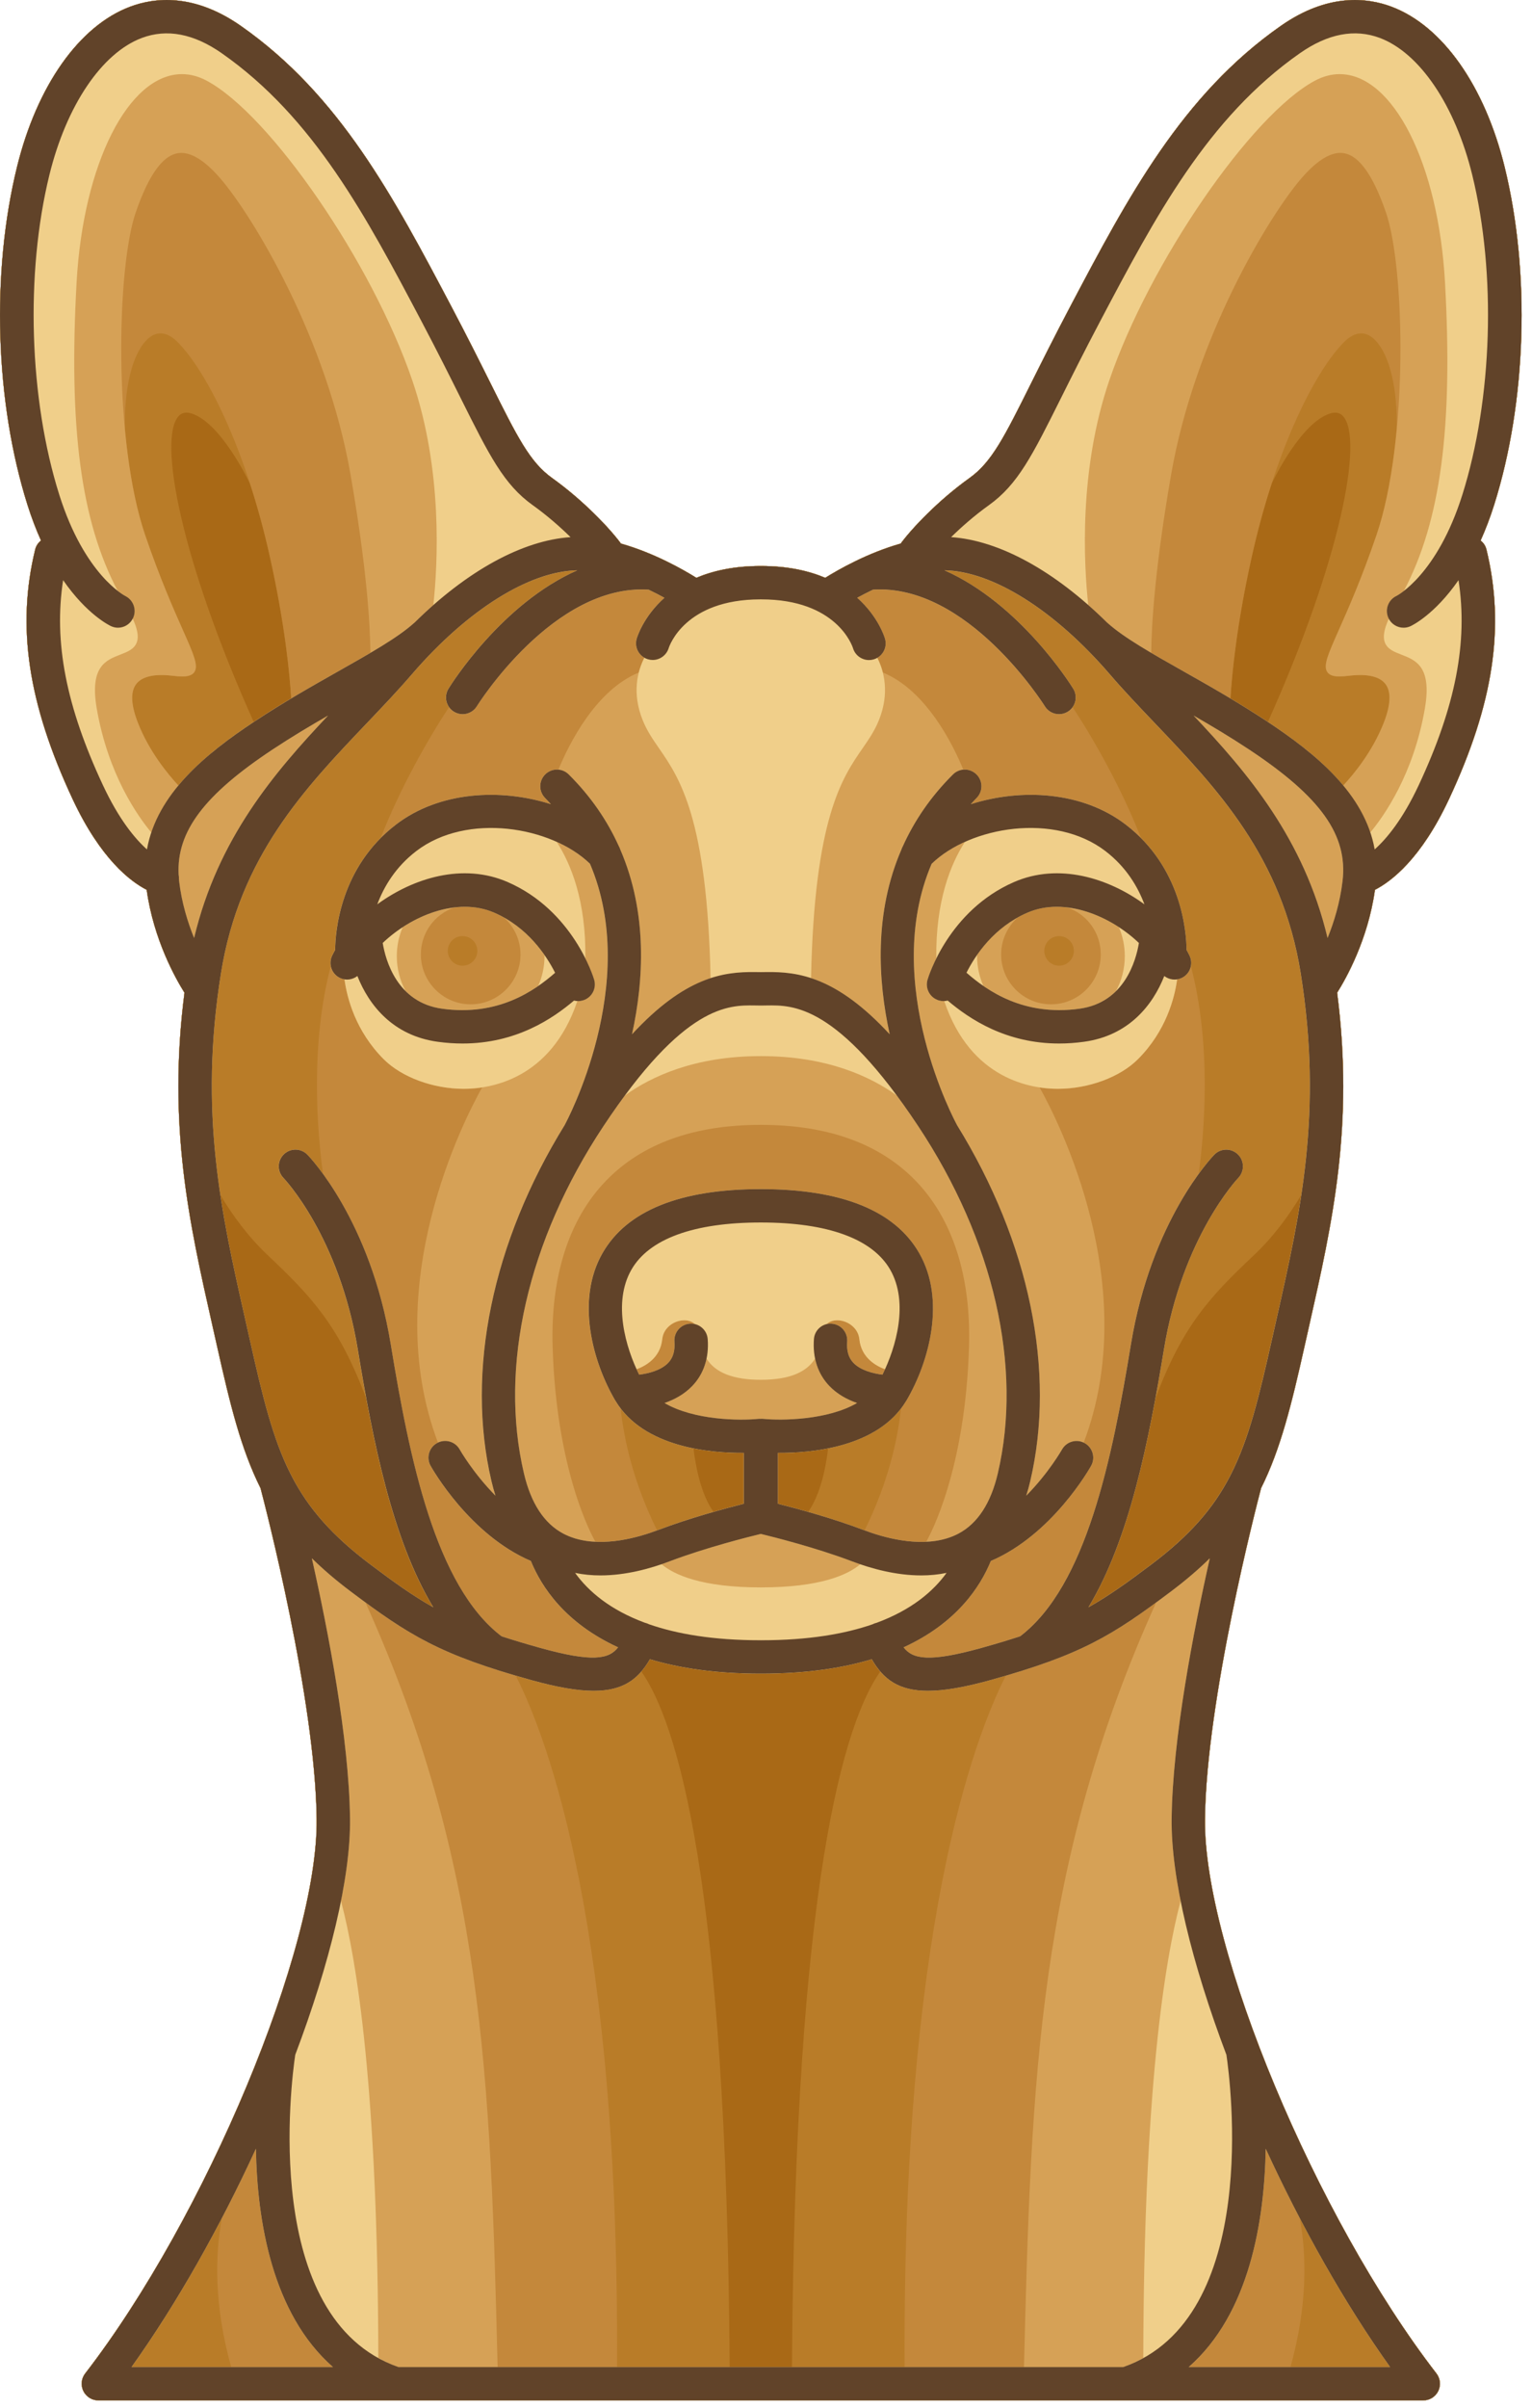
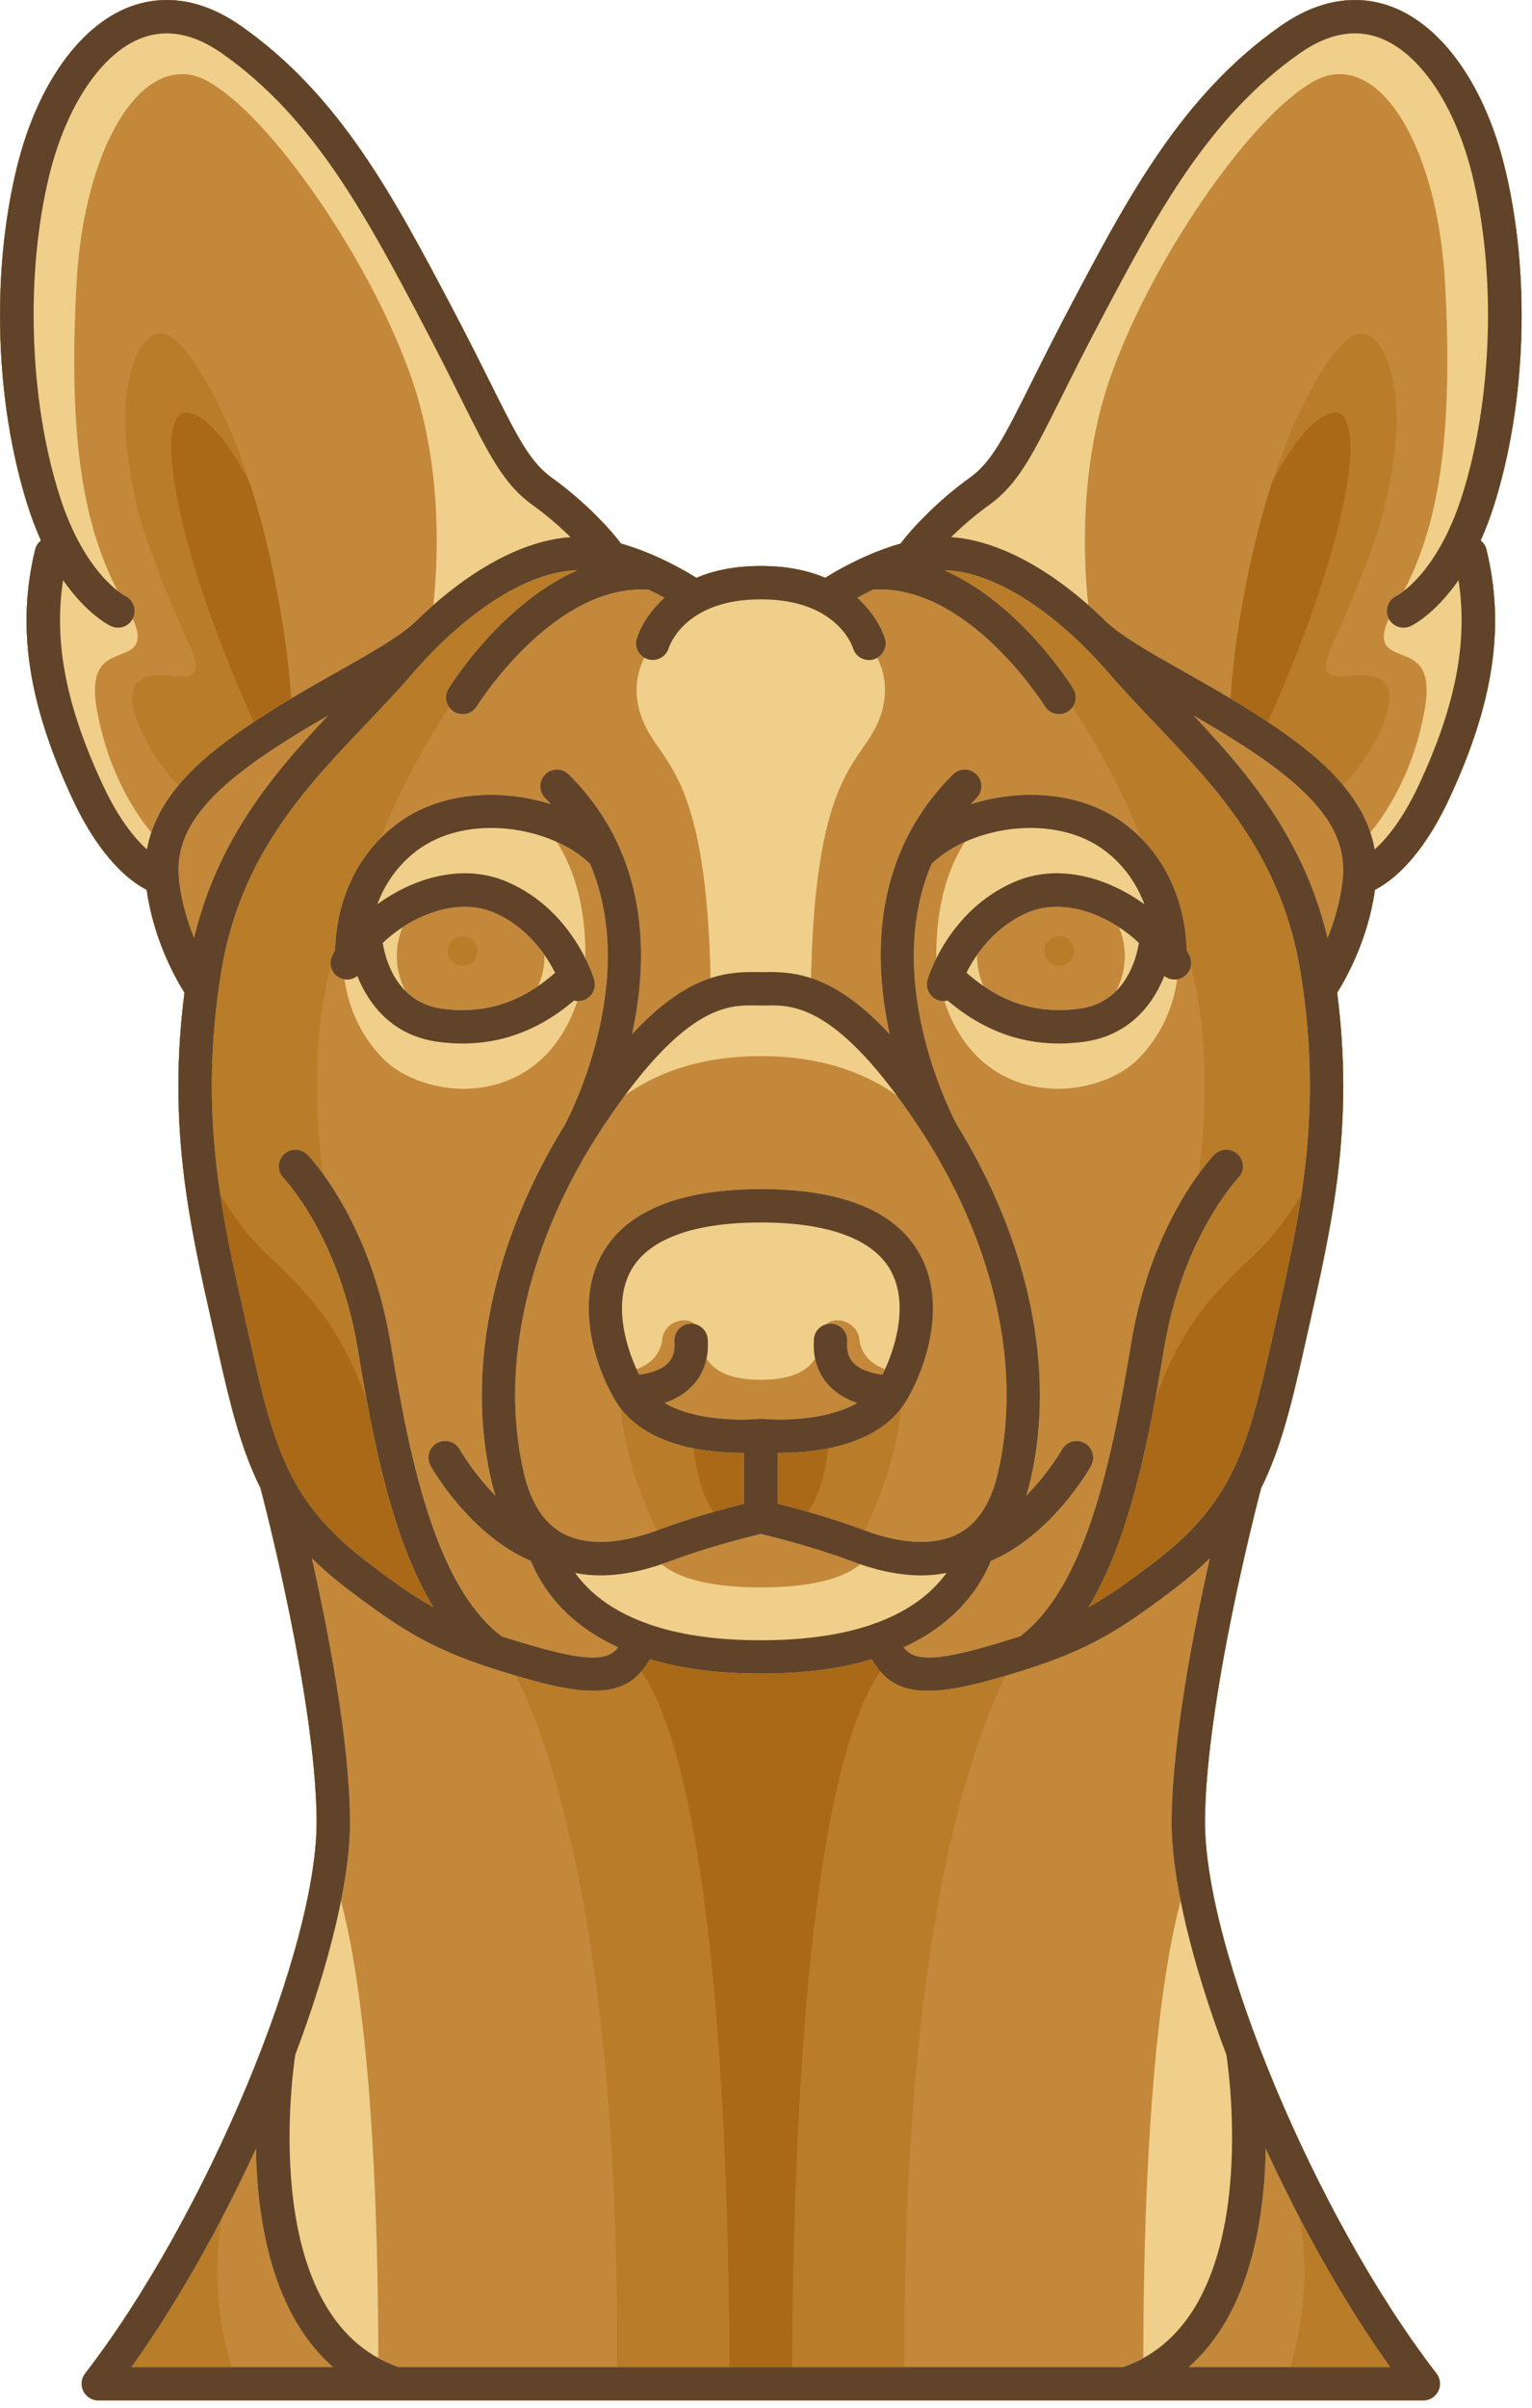
<svg xmlns="http://www.w3.org/2000/svg" style="fill-rule:evenodd;clip-rule:evenodd;stroke-linejoin:round;stroke-miterlimit:2;" xml:space="preserve" version="1.1" viewBox="0 0 121 190" height="100%" width="100%">
  <g transform="matrix(1,0,0,1,-237.909,-202.929)">
    <g>
      <g transform="matrix(1,0,0,1,-203.12,-121.873)">
        <path style="fill:rgb(169,105,22);fill-rule:nonzero;" d="M557.974,367.454C558.352,366.613 558.715,365.68 559.043,364.635C561.601,356.531 561.918,346.318 559.871,337.982C558.297,331.574 554.961,326.844 550.943,325.333C548.989,324.596 545.883,324.261 542.193,326.841C534.371,332.306 530.1,340.393 525.578,348.952C524.307,351.362 523.293,353.391 522.479,355.021C520.337,359.31 519.359,361.268 517.595,362.527C515.117,364.299 513.025,366.526 512.166,367.695C509.553,368.437 507.282,369.726 506.209,370.398C504.896,369.842 503.239,369.465 501.149,369.465C501.139,369.465 501.129,369.47 501.119,369.47C501.109,369.47 501.099,369.465 501.089,369.465C498.999,369.465 497.343,369.842 496.029,370.398C494.956,369.726 492.685,368.437 490.074,367.695C489.214,366.526 487.122,364.299 484.643,362.527C482.88,361.268 481.901,359.31 479.761,355.021C478.948,353.391 477.934,351.362 476.66,348.952C472.139,340.392 467.868,332.306 460.047,326.841C456.357,324.261 453.251,324.596 451.297,325.333C447.279,326.845 443.942,331.574 442.368,337.982C440.322,346.318 440.639,356.531 443.195,364.635C443.525,365.68 443.886,366.614 444.266,367.454C444.044,367.629 443.876,367.874 443.803,368.169C442.324,374.246 443.237,380.319 446.764,387.864C448.97,392.582 451.327,394.361 452.611,395.018C453.159,398.942 454.894,402.023 455.596,403.138C454.247,413.632 455.977,421.31 457.804,429.41L458.166,431.014C459.193,435.612 460.06,439.153 461.604,442.231C461.973,443.634 465.925,458.86 466.036,468.338C466.156,478.519 457.272,499.785 447.753,512.097C447.446,512.496 447.393,513.034 447.612,513.485C447.835,513.936 448.294,514.221 448.796,514.221L553.443,514.221C553.945,514.221 554.404,513.936 554.626,513.485C554.847,513.034 554.793,512.497 554.486,512.097C544.967,499.785 536.081,478.519 536.202,468.338C536.313,458.859 540.265,443.634 540.636,442.231C542.18,439.153 543.044,435.612 544.073,431.014L544.434,429.41C546.262,421.309 547.993,413.632 546.642,403.138C547.346,402.023 549.08,398.942 549.627,395.018C550.912,394.361 553.27,392.581 555.475,387.864C559.001,380.319 559.915,374.246 558.435,368.169C558.363,367.874 558.194,367.629 557.974,367.454Z" />
      </g>
      <g transform="matrix(1,0,0,1,5.803,-121.873)">
        <path style="fill:rgb(185,124,40);fill-rule:nonzero;" d="M349.049,367.454C349.427,366.613 349.79,365.68 350.119,364.635C352.676,356.531 352.993,346.318 350.946,337.982C349.373,331.574 346.036,326.844 342.019,325.333C340.065,324.596 336.959,324.261 333.269,326.841C325.447,332.306 321.177,340.393 316.654,348.952C315.382,351.362 314.369,353.391 313.555,355.021C311.414,359.31 310.436,361.268 308.672,362.527C306.194,364.299 304.102,366.526 303.242,367.695C300.63,368.437 298.359,369.726 297.286,370.398C295.972,369.842 294.316,369.465 292.226,369.465C292.216,369.465 292.206,369.47 292.195,369.47C292.186,369.47 292.176,369.465 292.166,369.465C290.076,369.465 288.42,369.842 287.106,370.398C286.033,369.726 283.762,368.437 281.151,367.695C280.291,366.526 278.199,364.299 275.72,362.527C273.957,361.268 272.978,359.31 270.838,355.021C270.024,353.391 269.011,351.362 267.738,348.952C263.217,340.392 258.946,332.306 251.124,326.841C247.434,324.261 244.328,324.596 242.374,325.333C238.357,326.845 235.02,331.574 233.446,337.982C231.4,346.318 231.717,356.531 234.273,364.635C234.603,365.68 234.964,366.614 235.344,367.454C235.123,367.629 234.954,367.874 234.883,368.169C233.403,374.246 234.316,380.319 237.842,387.864C240.049,392.582 242.405,394.361 243.69,395.018C244.237,398.942 245.972,402.023 246.676,403.138C245.326,413.632 247.055,421.31 248.884,429.41L249.245,431.014C250.274,435.612 251.139,439.153 252.683,442.231C253.052,443.634 257.005,458.86 257.116,468.338C257.236,478.519 248.35,499.785 238.832,512.097C238.524,512.496 238.471,513.034 238.692,513.485C238.914,513.936 239.373,514.221 239.874,514.221L344.519,514.221C345.02,514.221 345.479,513.936 345.701,513.485C345.922,513.034 345.868,512.497 345.562,512.097C336.043,499.785 327.156,478.519 327.277,468.338C327.388,458.859 331.341,443.634 331.71,442.231C333.254,439.153 334.119,435.612 335.147,431.014L335.508,429.41C337.337,421.309 339.066,413.632 337.716,403.138C338.42,402.023 340.154,398.942 340.702,395.018C341.986,394.361 344.344,392.581 346.55,387.864C350.076,380.319 350.99,374.246 349.509,368.169C349.439,367.874 349.27,367.629 349.049,367.454ZM330.983,368.681C331.441,366.634 331.968,364.732 332.536,362.987C332.738,362.563 334.873,358.176 337.13,357.442C337.585,357.293 337.931,357.36 338.188,357.648C339.808,359.461 338.01,368.938 332.246,381.773C332.23,381.762 332.212,381.751 332.196,381.737C331.217,381.091 330.244,380.493 329.29,379.922C329.411,377.885 329.793,374.011 330.983,368.681ZM293.543,439.449C294.562,439.458 296.004,439.392 297.514,439.089C297.337,440.582 296.918,442.718 295.934,444.108C294.987,443.837 294.151,443.616 293.543,443.464L293.543,439.449ZM252.197,381.736C252.179,381.75 252.162,381.761 252.145,381.772C246.382,368.937 244.585,359.46 246.205,357.647C246.461,357.359 246.807,357.292 247.262,357.441C249.517,358.175 251.655,362.562 251.856,362.986C252.424,364.731 252.952,366.633 253.409,368.68C254.6,374.01 254.981,377.884 255.103,379.92C254.148,380.492 253.176,381.09 252.197,381.736ZM288.459,444.107C287.475,442.717 287.056,440.585 286.878,439.088C288.386,439.392 289.831,439.459 290.848,439.448L290.848,443.463C290.241,443.615 289.407,443.836 288.459,444.107ZM255.134,441.276C255.108,441.214 255.08,441.158 255.046,441.103C253.636,438.308 252.835,435.003 251.814,430.44L251.452,428.83C250.72,425.587 250.006,422.41 249.508,419.094C250.452,420.672 251.684,422.37 253.238,423.839C256.672,427.083 258.889,429.395 261.041,435.198C262.153,441.206 263.661,447.236 266.322,451.634C264.734,450.743 263.26,449.69 261.379,448.275C258.323,445.976 256.461,443.838 255.134,441.276ZM294.656,511.589L289.736,511.589C289.498,473.055 285.534,460.646 282.756,456.696C283.001,456.41 283.228,456.092 283.435,455.735C285.767,456.435 288.634,456.871 292.166,456.871C292.176,456.871 292.187,456.866 292.195,456.866C292.206,456.866 292.216,456.871 292.226,456.871C295.758,456.871 298.627,456.435 300.957,455.735C301.166,456.092 301.392,456.41 301.637,456.696C298.858,460.642 294.895,473.054 294.656,511.589ZM332.577,430.44C331.557,435.003 330.757,438.308 329.347,441.101C329.313,441.158 329.284,441.214 329.259,441.276C327.933,443.838 326.069,445.977 323.016,448.274C321.133,449.689 319.66,450.743 318.072,451.633C320.733,447.236 322.241,441.207 323.352,435.2C325.498,429.4 327.716,427.086 331.155,423.838C332.71,422.369 333.942,420.671 334.886,419.093C334.387,422.409 333.673,425.586 332.941,428.829L332.577,430.44Z" />
      </g>
      <g transform="matrix(1,0,0,1,203.121,-121.873)">
        <path style="fill:rgb(196,136,59);fill-rule:nonzero;" d="M151.731,367.454C152.109,366.613 152.472,365.68 152.801,364.635C155.358,356.531 155.676,346.318 153.629,337.982C152.056,331.574 148.719,326.844 144.702,325.333C142.748,324.596 139.642,324.261 135.952,326.841C128.13,332.306 123.86,340.393 119.337,348.952C118.065,351.362 117.052,353.391 116.238,355.021C114.097,359.31 113.119,361.268 111.355,362.527C108.877,364.299 106.785,366.526 105.925,367.695C103.313,368.437 101.042,369.726 99.968,370.398C98.655,369.842 96.998,369.465 94.908,369.465C94.898,369.465 94.888,369.47 94.877,369.47C94.868,369.47 94.858,369.465 94.848,369.465C92.758,369.465 91.102,369.842 89.788,370.398C88.715,369.726 86.444,368.437 83.833,367.695C82.973,366.526 80.881,364.299 78.402,362.527C76.639,361.268 75.66,359.31 73.52,355.021C72.706,353.391 71.693,351.362 70.42,348.952C65.899,340.392 61.628,332.306 53.806,326.841C50.116,324.261 47.01,324.596 45.056,325.333C41.039,326.845 37.702,331.574 36.128,337.982C34.082,346.318 34.399,356.531 36.955,364.635C37.285,365.68 37.646,366.614 38.026,367.454C37.805,367.629 37.636,367.874 37.565,368.169C36.085,374.246 36.998,380.319 40.524,387.864C42.731,392.582 45.087,394.361 46.372,395.018C46.919,398.942 48.654,402.023 49.358,403.138C48.008,413.632 49.737,421.31 51.566,429.41L51.927,431.014C52.956,435.612 53.821,439.153 55.365,442.231C55.734,443.634 59.687,458.86 59.798,468.338C59.917,478.519 51.032,499.785 41.514,512.097C41.206,512.496 41.153,513.034 41.374,513.485C41.596,513.936 42.055,514.221 42.556,514.221L147.201,514.221C147.702,514.221 148.161,513.936 148.383,513.485C148.604,513.034 148.55,512.497 148.243,512.097C138.724,499.785 129.838,478.519 129.959,468.338C130.07,458.859 134.022,443.634 134.392,442.231C135.936,439.153 136.801,435.612 137.829,431.014L138.19,429.41C140.019,421.309 141.748,413.632 140.398,403.138C141.102,402.023 142.836,398.942 143.384,395.018C144.668,394.361 147.026,392.581 149.232,387.864C152.758,380.319 153.672,374.246 152.191,368.169C152.122,367.874 151.953,367.629 151.731,367.454ZM71.322,398.671C71.966,398.671 72.489,399.192 72.489,399.838C72.489,400.483 71.967,401.006 71.322,401.006C70.677,401.006 70.155,400.483 70.155,399.838C70.154,399.192 70.677,398.671 71.322,398.671ZM117.269,399.838C117.269,399.192 117.791,398.671 118.436,398.671C119.08,398.671 119.603,399.192 119.603,399.838C119.603,400.483 119.079,401.006 118.436,401.006C117.792,401.006 117.269,400.482 117.269,399.838ZM86.749,445.54C86.728,445.55 86.706,445.557 86.686,445.565C84.866,441.89 84.092,438.562 83.805,435.935C86.199,439.079 91.088,439.473 93.533,439.449L93.533,443.464C92.06,443.836 89.252,444.593 86.749,445.54ZM96.226,439.449C98.671,439.47 103.557,439.079 105.953,435.937C105.665,438.562 104.892,441.888 103.074,445.565C103.053,445.556 103.03,445.549 103.009,445.54C100.505,444.593 97.699,443.836 96.226,443.464L96.226,439.449ZM48.881,386.787C48.011,385.853 46.572,384.094 45.692,381.87C45.144,380.48 45.08,379.46 45.504,378.837C45.941,378.195 46.937,377.95 48.395,378.125C48.715,378.164 48.972,378.182 49.179,378.182C49.519,378.182 49.937,378.141 50.143,377.822C50.473,377.316 50.08,376.434 49.221,374.499C48.504,372.885 47.422,370.448 46.256,367.034C45.464,364.719 44.948,361.793 44.657,358.725C44.577,355.531 45.198,352.87 46.323,351.679C47.075,350.881 47.942,350.924 48.813,351.794C51.063,354.043 54.185,360.137 56.092,368.681C57.282,374.011 57.664,377.885 57.786,379.921C56.831,380.492 55.859,381.09 54.88,381.736C52.691,383.185 50.505,384.831 48.881,386.787ZM57.817,441.276C57.791,441.214 57.763,441.158 57.729,441.103C56.319,438.308 55.518,435.003 54.497,430.44L54.135,428.83C52.253,420.492 50.475,412.615 52.237,401.601C53.708,392.411 58.83,387.036 63.784,381.84C65.026,380.536 66.201,379.306 67.301,378.027C71.612,373.019 76.407,369.998 80.155,369.821C80.185,369.837 80.217,369.852 80.242,369.871C74.348,372.539 70.419,378.806 70.206,379.152C69.919,379.617 69.956,380.188 70.253,380.605C68.586,383.134 66.365,387.045 64.844,390.954C61.593,394.236 61.267,398.426 61.255,399.766C61.17,399.918 61.088,400.068 61.016,400.219C60.891,400.485 60.864,400.768 60.916,401.035C59.276,407.235 59.841,414.052 60.299,417.436C59.611,416.491 59.125,415.983 59.063,415.919C58.555,415.398 57.721,415.389 57.201,415.897C56.681,416.405 56.67,417.237 57.178,417.758C57.221,417.803 61.575,422.356 63.048,431.301C64.234,438.507 65.766,446.279 69.005,451.633C67.417,450.742 65.943,449.689 64.062,448.274C61.005,445.976 59.144,443.838 57.817,441.276ZM52.316,499.816C51.764,502.777 51.691,506.732 53.046,511.588L45.175,511.588C47.697,508.059 50.118,504.023 52.316,499.816ZM106.237,511.589L83.521,511.589C83.707,477.065 78.069,462.037 75.525,457.031C75.91,457.144 76.309,457.259 76.725,457.374C78.801,457.952 80.406,458.225 81.679,458.225C83.981,458.225 85.192,457.329 86.117,455.736C88.449,456.436 91.316,456.872 94.848,456.872C94.858,456.872 94.869,456.867 94.877,456.867C94.888,456.867 94.898,456.872 94.908,456.872C98.44,456.872 101.309,456.436 103.639,455.736C104.564,457.33 105.775,458.225 108.078,458.225C109.352,458.225 110.957,457.953 113.031,457.374C113.448,457.259 113.846,457.145 114.23,457.031C111.688,462.037 106.051,477.064 106.237,511.589ZM136.711,511.589C138.065,506.733 137.993,502.777 137.442,499.817C139.639,504.024 142.06,508.059 144.582,511.589L136.711,511.589ZM135.623,428.83L135.26,430.44C134.239,435.003 133.44,438.308 132.03,441.101C131.996,441.158 131.967,441.214 131.942,441.276C130.616,443.838 128.752,445.977 125.698,448.274C123.816,449.689 122.342,450.743 120.754,451.633C123.993,446.279 125.525,438.507 126.712,431.301C128.173,422.416 132.54,417.801 132.584,417.755C133.089,417.234 133.078,416.402 132.558,415.897C132.038,415.389 131.204,415.398 130.696,415.919C130.633,415.982 130.15,416.488 129.463,417.434C129.919,414.063 130.485,407.242 128.844,401.035C128.895,400.767 128.869,400.484 128.744,400.219C128.67,400.068 128.59,399.918 128.504,399.766C128.491,398.426 128.166,394.237 124.914,390.954C123.394,387.046 121.172,383.135 119.506,380.605C119.803,380.188 119.839,379.617 119.554,379.152C119.34,378.805 115.41,372.539 109.518,369.871C109.543,369.852 109.576,369.837 109.605,369.821C113.354,369.996 118.148,373.019 122.459,378.027C123.558,379.306 124.734,380.537 125.976,381.84C130.929,387.035 136.052,392.41 137.522,401.601C139.282,412.615 137.504,420.492 135.623,428.83ZM144.065,381.87C143.185,384.097 141.747,385.853 140.877,386.787C139.253,384.831 137.067,383.184 134.879,381.736C133.9,381.09 132.927,380.492 131.973,379.921C132.094,377.885 132.476,374.011 133.666,368.681C135.575,360.137 138.696,354.043 140.945,351.794C141.817,350.924 142.681,350.881 143.436,351.679C144.561,352.869 145.182,355.531 145.1,358.725C144.81,361.792 144.293,364.718 143.502,367.034C142.336,370.448 141.254,372.885 140.537,374.499C139.678,376.435 139.286,377.316 139.614,377.822C139.822,378.141 140.239,378.182 140.58,378.182C140.787,378.182 141.042,378.164 141.363,378.125C142.822,377.95 143.817,378.195 144.255,378.837C144.679,379.46 144.615,380.48 144.065,381.87Z" />
      </g>
      <g transform="matrix(1,0,0,1,-203.12,121.873)">
-         <path style="fill:rgb(214,161,86);fill-rule:nonzero;" d="M557.974,123.71C558.352,122.869 558.715,121.935 559.043,120.889C561.601,112.785 561.918,102.573 559.871,94.237C558.297,87.828 554.961,83.099 550.943,81.587C548.989,80.851 545.883,80.515 542.193,83.095C534.371,88.561 530.1,96.647 525.578,105.206C524.307,107.616 523.293,109.645 522.479,111.275C520.337,115.566 519.359,117.524 517.595,118.782C515.117,120.553 513.025,122.78 512.166,123.949C509.553,124.69 507.282,125.98 506.209,126.651C504.896,126.096 503.239,125.721 501.149,125.721C501.139,125.721 501.129,125.724 501.119,125.724C501.109,125.724 501.099,125.721 501.089,125.721C498.999,125.721 497.343,126.096 496.029,126.651C494.956,125.98 492.685,124.69 490.074,123.949C489.214,122.779 487.122,120.553 484.643,118.782C482.88,117.523 481.901,115.565 479.761,111.275C478.948,109.645 477.934,107.616 476.66,105.206C472.139,96.647 467.869,88.561 460.047,83.095C456.357,80.515 453.251,80.851 451.297,81.587C447.279,83.099 443.942,87.828 442.368,94.237C440.322,102.573 440.639,112.785 443.195,120.889C443.525,121.935 443.886,122.869 444.266,123.71C444.045,123.885 443.876,124.128 443.805,124.423C442.325,130.501 443.238,136.575 446.764,144.119C448.97,148.836 451.327,150.616 452.612,151.273C453.159,155.197 454.894,158.277 455.597,159.392C454.247,169.888 455.977,177.566 457.804,185.664L458.166,187.27C459.194,191.867 460.06,195.408 461.604,198.487C461.973,199.89 465.926,215.115 466.037,224.593C466.156,234.775 457.272,256.041 447.753,268.353C447.446,268.751 447.393,269.288 447.614,269.739C447.835,270.19 448.294,270.476 448.796,270.476L553.443,270.476C553.945,270.476 554.404,270.19 554.626,269.739C554.847,269.288 554.793,268.751 554.486,268.353C544.967,256.041 536.081,234.774 536.202,224.593C536.313,215.115 540.265,199.89 540.636,198.487C542.18,195.408 543.044,191.866 544.073,187.27L544.434,185.664C546.262,177.566 547.993,169.888 546.642,159.392C547.346,158.277 549.08,155.197 549.627,151.273C550.912,150.616 553.27,148.836 555.475,144.119C559.001,136.575 559.915,130.501 558.435,124.423C558.363,124.128 558.194,123.885 557.974,123.71ZM541.12,137.993C538.813,136.468 536.52,135.172 534.496,134.029C533.597,133.52 532.743,133.037 531.955,132.573C531.98,130.288 532.25,125.848 533.523,118.522C535.398,107.742 541.236,98.144 543.768,95.185C544.939,93.816 545.99,93.122 546.889,93.122C548.215,93.122 549.392,94.649 550.483,97.788C552,102.146 552.281,115.868 549.744,123.289C548.579,126.701 547.496,129.139 546.779,130.752C545.92,132.688 545.527,133.571 545.856,134.077C546.063,134.395 546.48,134.435 546.822,134.435C547.028,134.435 547.284,134.417 547.605,134.379C549.064,134.205 550.059,134.45 550.497,135.091C550.921,135.715 550.857,136.735 550.308,138.124C549.427,140.349 547.99,142.108 547.12,143.042C545.494,141.086 543.31,139.441 541.12,137.993ZM508.433,188.6C508.048,188.198 507.887,187.649 507.942,186.924C507.996,186.199 507.455,185.566 506.728,185.512C506.583,185.501 506.448,185.52 506.315,185.552C506.52,185.362 506.794,185.251 507.128,185.243C507.889,185.224 508.809,185.787 508.904,186.73C509.055,188.208 510.23,188.852 510.933,189.106C510.865,189.254 510.797,189.397 510.729,189.534C510.002,189.444 509.004,189.199 508.433,188.6ZM495.514,185.511C494.788,185.565 494.245,186.199 494.3,186.923C494.354,187.646 494.195,188.193 493.815,188.595C493.245,189.196 492.249,189.443 491.511,189.533C491.444,189.396 491.375,189.253 491.309,189.105C492.01,188.85 493.187,188.206 493.337,186.729C493.433,185.786 494.337,185.222 495.112,185.242C495.449,185.25 495.724,185.362 495.929,185.554C495.797,185.52 495.658,185.501 495.514,185.511ZM509.25,201.796C506.746,200.847 503.939,200.09 502.468,199.718L502.468,195.705C505.054,195.726 510.377,195.292 512.588,191.623C512.596,191.609 512.607,191.597 512.613,191.582C512.619,191.575 512.625,191.568 512.629,191.561C514.414,188.514 515.748,183.643 513.627,179.942C511.707,176.589 507.499,174.891 501.121,174.891L501.12,174.891C494.743,174.891 490.535,176.59 488.614,179.942C486.493,183.643 487.826,188.513 489.612,191.561C489.617,191.568 489.623,191.575 489.627,191.582C489.636,191.596 489.646,191.609 489.653,191.623C491.863,195.292 497.186,195.729 499.773,195.705L499.773,199.718C498.301,200.09 495.494,200.847 492.99,201.796C491.808,202.244 489.915,202.806 488.057,202.719C487.712,202.12 484.971,197.048 484.677,187.342C484.508,181.781 485.967,177.247 488.896,174.227C491.732,171.303 495.834,169.822 501.089,169.822C501.101,169.822 501.109,169.814 501.119,169.812C501.13,169.813 501.14,169.822 501.149,169.822C506.405,169.822 510.508,171.303 513.344,174.227C516.273,177.247 517.732,181.781 517.563,187.342C517.268,197.048 514.525,202.119 514.183,202.719C512.325,202.807 510.433,202.244 509.25,201.796ZM480.067,153.078C480.34,153.196 480.596,153.329 480.846,153.468C481.655,154.205 482.139,155.256 482.139,156.374C482.139,158.543 480.374,160.309 478.204,160.309C476.035,160.309 474.269,158.543 474.269,156.374C474.269,154.681 475.33,153.215 476.915,152.666C477.99,152.537 479.067,152.644 480.067,153.078ZM525.324,152.665C526.911,153.214 527.97,154.681 527.97,156.374C527.97,158.543 526.205,160.309 524.036,160.309C521.866,160.309 520.1,158.543 520.1,156.374C520.1,155.253 520.586,154.202 521.398,153.464C521.645,153.326 521.901,153.194 522.171,153.077C523.173,152.643 524.25,152.537 525.324,152.665ZM467.745,134.029C465.722,135.172 463.428,136.467 461.122,137.993C458.933,139.441 456.747,141.087 455.123,143.044C454.252,142.11 452.814,140.35 451.935,138.126C451.386,136.736 451.322,135.716 451.746,135.093C452.184,134.451 453.18,134.207 454.638,134.381C454.957,134.419 455.215,134.437 455.421,134.437C455.762,134.437 456.179,134.396 456.386,134.079C456.715,133.573 456.323,132.69 455.463,130.754C454.746,129.141 453.664,126.703 452.497,123.291C449.962,115.869 450.243,102.147 451.759,97.79C452.85,94.651 454.026,93.124 455.353,93.124C456.253,93.124 457.304,93.818 458.475,95.187C461.007,98.146 466.843,107.745 468.718,118.524C469.992,125.85 470.262,130.29 470.286,132.575C469.499,133.037 468.646,133.52 467.745,134.029ZM460.739,186.696L460.378,185.086C458.495,176.747 456.718,168.871 458.48,157.858C459.951,148.667 465.073,143.293 470.027,138.097C471.269,136.793 472.444,135.561 473.544,134.284C477.941,129.176 482.845,126.126 486.625,126.062C480.652,128.694 476.665,135.057 476.449,135.407C476.067,136.027 476.261,136.838 476.88,137.22C477.096,137.352 477.333,137.415 477.569,137.415C478.01,137.415 478.443,137.192 478.691,136.788C478.753,136.69 484.749,127.116 492.258,127.59C492.719,127.809 493.136,128.026 493.507,128.231C491.842,129.719 491.349,131.339 491.315,131.463C491.144,132.056 491.412,132.664 491.925,132.958C491.76,133.285 491.599,133.676 491.485,134.125C488.065,135.524 485.955,139.792 485.13,141.795C484.753,141.763 484.368,141.886 484.083,142.174C483.57,142.69 483.573,143.524 484.09,144.036C484.248,144.194 484.389,144.355 484.538,144.516C480.56,143.253 475.73,143.501 472.303,146.127C467.903,149.499 467.513,154.528 467.499,156.02C467.413,156.171 467.331,156.323 467.26,156.474C466.947,157.131 467.225,157.916 467.881,158.23C467.999,158.285 468.119,158.322 468.24,158.341C468.441,159.803 469.111,162.415 471.338,164.643C472.757,166.061 475.241,166.978 477.667,166.978C478.058,166.978 478.551,166.952 479.108,166.867C477.68,169.41 470.924,182.532 475.622,194.899C475.597,194.911 475.569,194.919 475.544,194.933C474.909,195.287 474.681,196.089 475.036,196.725C475.18,196.985 478.125,202.169 482.955,204.234C483.795,206.295 485.673,209.139 489.85,211.051C489.12,211.992 487.814,212.244 483.674,211.091C482.543,210.776 481.549,210.477 480.642,210.18C475.417,206.202 473.383,196.207 471.89,187.129C470.285,177.374 465.509,172.384 465.307,172.175C464.799,171.655 463.965,171.645 463.445,172.152C462.925,172.66 462.914,173.493 463.422,174.014C463.466,174.059 467.818,178.611 469.292,187.556C470.478,194.764 472.009,202.535 475.249,207.889C473.661,206.999 472.187,205.945 470.306,204.529C467.25,202.231 465.388,200.093 464.062,197.531C464.036,197.47 464.007,197.412 463.973,197.358C462.561,194.564 461.76,191.258 460.739,186.696ZM451.418,267.843C455.017,262.809 458.421,256.747 461.242,250.611C461.338,256.298 462.517,263.632 467.327,267.843L451.418,267.843ZM521.905,267.843L480.332,267.843C479.765,245.051 479.239,228.195 469.896,207.51C473.822,210.391 476.419,211.805 482.966,213.629C485.041,214.207 486.647,214.48 487.919,214.48C490.222,214.48 491.432,213.585 492.358,211.99C494.689,212.69 497.557,213.125 501.088,213.125C501.099,213.125 501.109,213.122 501.118,213.122C501.129,213.122 501.139,213.125 501.148,213.125C504.68,213.125 507.548,212.69 509.879,211.99C510.804,213.585 512.015,214.48 514.317,214.48C515.591,214.48 517.196,214.207 519.27,213.629C525.817,211.805 528.416,210.391 532.341,207.51C522.999,228.195 522.473,245.052 521.905,267.843ZM540.998,250.611C543.82,256.747 547.226,262.809 550.824,267.843L534.914,267.843C539.725,263.632 540.903,256.298 540.998,250.611ZM541.864,185.086L541.501,186.696C540.481,191.258 539.681,194.563 538.272,197.357C538.238,197.413 538.208,197.471 538.183,197.532C536.857,200.094 534.994,202.233 531.94,204.529C530.057,205.945 528.584,206.999 526.996,207.889C530.235,202.535 531.767,194.764 532.954,187.556C534.415,178.671 538.782,174.056 538.825,174.011C539.331,173.49 539.319,172.658 538.799,172.151C538.279,171.644 537.445,171.654 536.937,172.174C536.734,172.383 531.958,177.373 530.354,187.128C528.86,196.206 526.827,206.201 521.601,210.179C520.695,210.476 519.702,210.775 518.569,211.09C514.431,212.243 513.125,211.992 512.395,211.05C516.571,209.138 518.448,206.294 519.288,204.233C524.12,202.168 527.062,196.984 527.208,196.724C527.562,196.09 527.335,195.289 526.701,194.934C526.675,194.918 526.647,194.911 526.621,194.898C531.314,182.523 524.562,169.408 523.137,166.864C523.694,166.95 524.186,166.976 524.578,166.976C527.004,166.976 529.486,166.059 530.905,164.641C533.134,162.413 533.802,159.801 534.004,158.339C534.125,158.32 534.246,158.283 534.362,158.228C535.019,157.915 535.298,157.129 534.986,156.472C534.912,156.321 534.832,156.169 534.745,156.018C534.732,154.527 534.342,149.497 529.941,146.125C526.513,143.5 521.683,143.251 517.707,144.514C517.855,144.354 517.996,144.192 518.153,144.034C518.67,143.522 518.674,142.688 518.16,142.172C517.875,141.884 517.489,141.762 517.115,141.793C516.289,139.791 514.181,135.531 510.76,134.125C510.646,133.677 510.487,133.287 510.322,132.962C510.833,132.666 511.1,132.055 510.929,131.462C510.894,131.337 510.401,129.715 508.735,128.228C509.105,128.025 509.521,127.808 509.979,127.589C517.456,127.106 523.462,136.641 523.553,136.787C523.801,137.191 524.233,137.414 524.675,137.414C524.911,137.414 525.15,137.351 525.365,137.219C525.983,136.837 526.176,136.026 525.796,135.406C525.58,135.055 521.59,128.693 515.621,126.06C519.401,126.123 524.304,129.174 528.7,134.283C529.8,135.56 530.975,136.792 532.218,138.096C537.171,143.292 542.293,148.666 543.764,157.857C545.524,168.871 543.746,176.747 541.864,185.086Z" />
-       </g>
+         </g>
      <g transform="matrix(1,0,0,1,5.802,121.873)">
        <path style="fill:rgb(240,207,138);fill-rule:nonzero;" d="M349.049,123.71C349.428,122.869 349.79,121.935 350.12,120.889C352.676,112.785 352.993,102.573 350.947,94.237C349.374,87.828 346.036,83.099 342.019,81.587C340.064,80.851 336.959,80.515 333.269,83.095C325.447,88.561 321.176,96.647 316.655,105.206C315.383,107.616 314.369,109.645 313.555,111.275C311.414,115.566 310.436,117.524 308.673,118.782C306.194,120.553 304.103,122.78 303.243,123.949C300.631,124.69 298.361,125.98 297.287,126.651C295.974,126.096 294.317,125.721 292.227,125.721C292.217,125.721 292.207,125.724 292.197,125.724C292.187,125.724 292.177,125.721 292.168,125.721C290.078,125.721 288.421,126.096 287.108,126.651C286.034,125.98 283.764,124.69 281.152,123.949C280.292,122.779 278.201,120.553 275.722,118.782C273.959,117.523 272.981,115.565 270.84,111.275C270.026,109.645 269.012,107.616 267.74,105.206C263.219,96.647 258.948,88.561 251.126,83.095C247.436,80.515 244.33,80.851 242.376,81.587C238.359,83.099 235.022,87.828 233.448,94.237C231.402,102.573 231.719,112.785 234.275,120.889C234.605,121.935 234.966,122.869 235.346,123.71C235.125,123.885 234.956,124.128 234.885,124.423C233.405,130.501 234.318,136.575 237.844,144.119C240.051,148.836 242.407,150.616 243.692,151.273C244.239,155.197 245.974,158.277 246.678,159.392C245.328,169.888 247.057,177.566 248.886,185.664L249.247,187.27C250.276,191.867 251.141,195.408 252.685,198.487C253.054,199.89 257.007,215.115 257.118,224.593C257.238,234.775 248.352,256.041 238.834,268.353C238.526,268.751 238.473,269.288 238.694,269.739C238.916,270.19 239.375,270.476 239.876,270.476L344.523,270.476C345.024,270.476 345.483,270.19 345.705,269.739C345.926,269.288 345.872,268.751 345.565,268.353C336.047,256.041 327.161,234.774 327.281,224.593C327.392,215.115 331.345,199.89 331.714,198.487C333.257,195.408 334.123,191.866 335.152,187.27L335.513,185.664C337.342,177.566 339.071,169.888 337.721,159.392C338.425,158.277 340.16,155.197 340.707,151.273C341.992,150.616 344.348,148.836 346.555,144.119C350.081,136.575 350.995,130.501 349.514,124.423C349.438,124.128 349.27,123.885 349.049,123.71ZM332.196,137.993C329.89,136.468 327.596,135.172 325.571,134.029C323.044,132.601 320.861,131.367 319.579,130.211C319.571,130.204 319.561,130.199 319.553,130.192C319.058,129.703 318.559,129.24 318.059,128.8C317.704,125.522 317.307,118.138 319.722,111.071C322.884,101.815 330.932,90.1 335.971,87.418C336.609,87.079 337.262,86.906 337.909,86.906C342.137,86.906 345.716,93.973 346.236,103.344C346.872,114.792 345.897,122.177 342.986,127.688C342.64,127.955 342.421,128.07 342.401,128.081C341.75,128.389 341.465,129.164 341.766,129.82C341.775,129.839 341.791,129.854 341.801,129.873C341.428,130.692 341.322,131.286 341.472,131.719C341.666,132.28 342.212,132.49 342.79,132.714C343.928,133.154 345.218,133.652 344.644,136.974C343.747,142.163 341.415,145.453 340.334,146.749C339.087,143.04 335.643,140.274 332.196,137.993ZM297.803,185.511C297.659,185.5 297.523,185.519 297.39,185.551C297.595,185.361 297.87,185.25 298.204,185.242C298.965,185.223 299.884,185.786 299.98,186.729C300.13,188.207 301.307,188.851 302.009,189.105C301.942,189.253 301.873,189.396 301.805,189.533C301.077,189.444 300.08,189.199 299.508,188.599C299.123,188.197 298.963,187.648 299.017,186.923C299.072,186.199 298.529,185.565 297.803,185.511ZM284.412,186.729C284.509,185.786 285.413,185.222 286.188,185.242C286.524,185.25 286.799,185.362 287.005,185.554C286.872,185.52 286.734,185.502 286.589,185.512C285.863,185.566 285.32,186.2 285.374,186.924C285.429,187.647 285.27,188.194 284.889,188.596C284.318,189.197 283.323,189.444 282.586,189.534C282.518,189.397 282.45,189.254 282.382,189.106C283.085,188.851 284.262,188.207 284.412,186.729ZM286.789,190.42C287.36,189.822 287.737,189.092 287.91,188.264C288.607,189.385 290.023,189.937 292.196,189.937L292.197,189.937C294.37,189.937 295.786,189.385 296.483,188.264C296.656,189.092 297.033,189.822 297.605,190.42C298.243,191.087 299.034,191.504 299.799,191.769C297.471,193.121 293.874,193.167 292.36,193.018C292.299,193.012 292.24,193.016 292.18,193.018C292.132,193.018 292.083,193.013 292.034,193.018C290.521,193.172 286.92,193.131 284.591,191.77C285.357,191.506 286.149,191.088 286.789,190.42ZM292.196,202.1C293.145,202.329 296.532,203.176 299.392,204.26C299.604,204.34 299.824,204.418 300.05,204.495C299.082,205.315 296.929,206.321 292.196,206.321L292.195,206.321C287.495,206.321 285.336,205.312 284.357,204.491C284.578,204.416 284.793,204.339 285,204.261C287.86,203.175 291.248,202.328 292.196,202.1ZM307.809,202.074C307.512,202.231 307.203,202.354 306.886,202.451C306.871,202.455 306.856,202.461 306.84,202.465C304.55,203.144 301.849,202.373 300.326,201.796C297.823,200.847 295.015,200.09 293.543,199.718L293.543,195.705C296.13,195.726 301.453,195.292 303.664,191.623C303.672,191.609 303.682,191.597 303.69,191.582C303.695,191.575 303.7,191.568 303.705,191.561C305.491,188.514 306.825,183.643 304.704,179.942C302.783,176.589 298.575,174.891 292.198,174.891L292.197,174.891C285.819,174.891 281.612,176.59 279.691,179.942C277.57,183.643 278.904,188.513 280.69,191.561C280.694,191.568 280.7,191.575 280.705,191.582C280.713,191.596 280.723,191.609 280.731,191.623C282.942,195.292 288.265,195.729 290.851,195.705L290.851,199.718C289.38,200.09 286.572,200.847 284.069,201.796C282.546,202.374 279.844,203.144 277.555,202.465C277.539,202.461 277.524,202.455 277.508,202.451C277.192,202.354 276.883,202.23 276.586,202.074C275.08,201.273 274.037,199.679 273.486,197.338C271.505,188.921 273.794,178.93 279.766,169.927C280.355,169.038 280.921,168.234 281.462,167.503C283.544,166.002 286.985,164.396 292.17,164.396C292.18,164.396 292.189,164.391 292.199,164.39C292.21,164.391 292.219,164.396 292.229,164.396C297.414,164.396 300.854,166.002 302.936,167.503C303.478,168.234 304.042,169.039 304.632,169.927C310.604,178.93 312.893,188.922 310.912,197.338C310.358,199.68 309.315,201.273 307.809,202.074ZM244.06,146.75C242.98,145.458 240.649,142.172 239.749,136.975C239.175,133.653 240.465,133.155 241.603,132.715C242.181,132.492 242.726,132.281 242.92,131.72C243.07,131.285 242.963,130.689 242.588,129.866C242.594,129.853 242.605,129.845 242.609,129.832C242.919,129.182 242.639,128.399 241.993,128.082C241.984,128.079 241.762,127.964 241.405,127.688C238.495,122.177 237.52,114.792 238.156,103.344C238.676,93.972 242.256,86.906 246.483,86.906C247.13,86.906 247.782,87.079 248.421,87.418C253.459,90.1 261.508,101.815 264.67,111.071C267.085,118.137 266.688,125.521 266.333,128.8C265.833,129.24 265.334,129.703 264.839,130.192C264.83,130.199 264.821,130.203 264.812,130.211C263.531,131.367 261.348,132.601 258.82,134.029C256.797,135.172 254.503,136.467 252.197,137.993C248.75,140.274 245.305,143.04 244.06,146.75ZM246.25,150.578C246.243,150.522 246.243,150.468 246.238,150.412C246.243,150.297 246.236,150.184 246.213,150.075C246.041,146.675 248.236,143.771 253.65,140.189C255.127,139.213 256.607,138.332 258.019,137.519C253.765,142.024 249.311,147.214 247.435,155.076C246.926,153.821 246.45,152.279 246.25,150.578ZM255.046,197.358C253.636,194.564 252.835,191.257 251.814,186.696L251.452,185.086C249.57,176.747 247.792,168.871 249.554,157.858C251.025,148.667 256.147,143.293 261.101,138.097C262.343,136.793 263.518,135.561 264.618,134.284C269.015,129.176 273.919,126.126 277.699,126.062C271.726,128.694 267.739,135.057 267.523,135.407C267.142,136.027 267.335,136.838 267.954,137.22C268.169,137.352 268.408,137.415 268.642,137.415C269.085,137.415 269.517,137.192 269.766,136.788C269.827,136.69 275.823,127.116 283.333,127.59C283.793,127.809 284.21,128.026 284.583,128.231C282.917,129.719 282.425,131.339 282.389,131.463C282.219,132.056 282.487,132.664 283,132.958C282.467,134.006 281.995,135.731 282.875,137.904C283.211,138.737 283.674,139.405 284.165,140.116C285.773,142.442 287.962,145.615 288.229,158.244C286.454,158.824 284.431,160.066 282.02,162.671C282.958,158.404 283.256,153.079 281.091,148.087C281.063,147.996 281.026,147.908 280.976,147.823C280.085,145.853 278.805,143.938 277.019,142.166C276.503,141.653 275.668,141.656 275.158,142.173C274.644,142.689 274.648,143.523 275.165,144.035C275.323,144.193 275.463,144.354 275.612,144.515C271.635,143.252 266.804,143.5 263.377,146.126C258.977,149.498 258.587,154.527 258.573,156.019C258.488,156.17 258.406,156.322 258.334,156.473C258.021,157.13 258.3,157.915 258.956,158.229C259.073,158.284 259.193,158.321 259.314,158.34C259.515,159.802 260.185,162.414 262.413,164.642C263.831,166.06 266.315,166.977 268.741,166.977C270.783,166.977 275.607,166.278 277.708,160.051C277.727,160.052 277.747,160.055 277.766,160.055C277.889,160.055 278.016,160.037 278.141,160C278.838,159.794 279.236,159.061 279.029,158.363C279.007,158.287 278.803,157.623 278.339,156.693C278.405,152.151 277.195,149.222 276.083,147.501C277.093,147.958 277.995,148.533 278.699,149.214C282.732,158.655 276.799,169.653 276.727,169.784C276.719,169.797 276.717,169.811 276.709,169.824C270.987,179.076 268.872,189.242 270.918,197.939C271.011,198.336 271.117,198.716 271.235,199.083C269.472,197.302 268.427,195.472 268.408,195.437C268.054,194.803 267.251,194.576 266.616,194.931C265.981,195.285 265.754,196.087 266.108,196.723C266.253,196.983 269.197,202.167 274.028,204.232C274.868,206.293 276.745,209.137 280.921,211.049C280.192,211.99 278.886,212.242 274.747,211.089C273.615,210.774 272.621,210.475 271.714,210.178C266.488,206.2 264.455,196.205 262.961,187.127C261.356,177.372 256.581,172.382 256.378,172.173C255.87,171.653 255.036,171.643 254.516,172.15C253.995,172.658 253.985,173.491 254.493,174.012C254.536,174.057 258.89,178.609 260.363,187.554C261.549,194.762 263.081,202.533 266.32,207.887C264.732,206.997 263.258,205.943 261.377,204.527C258.321,202.229 256.459,200.091 255.132,197.529C255.108,197.471 255.08,197.413 255.046,197.358ZM275.113,156.509C275.113,157.346 274.933,158.141 274.613,158.863C272.902,160.042 270.425,161.125 267.026,160.656C265.753,160.481 264.823,159.94 264.138,159.258C263.698,158.438 263.447,157.503 263.447,156.509C263.447,155.71 263.606,154.939 263.911,154.225C266.056,152.825 268.811,152.067 271.142,153.078C272.996,153.882 274.266,155.216 275.108,156.427C275.11,156.455 275.113,156.481 275.113,156.509ZM242.493,267.843C246.092,262.809 249.497,256.747 252.319,250.611C252.414,256.298 253.593,263.632 258.403,267.843L242.493,267.843ZM341.9,267.843L325.99,267.843C330.8,263.632 331.978,256.298 332.073,250.611C334.896,256.748 338.301,262.809 341.9,267.843ZM324.643,224.565C324.622,226.439 324.875,228.639 325.356,231.059C324.096,235.79 322.447,246.014 322.405,267.125C321.909,267.398 321.388,267.647 320.823,267.844L263.57,267.844C263.005,267.647 262.484,267.399 261.988,267.125C261.946,246.014 260.298,235.79 259.037,231.059C259.517,228.64 259.771,226.439 259.75,224.565C259.674,218.255 258.028,209.762 256.735,204.021C257.622,204.894 258.631,205.759 259.796,206.635C264.435,210.123 266.865,211.63 274.043,213.629C276.118,214.207 277.724,214.48 278.997,214.48C281.299,214.48 282.51,213.585 283.435,211.99C285.767,212.69 288.634,213.125 292.167,213.125C292.177,213.125 292.186,213.122 292.196,213.122C292.207,213.122 292.217,213.125 292.226,213.125C295.758,213.125 298.626,212.69 300.958,211.99C301.883,213.585 303.093,214.48 305.396,214.48C306.669,214.48 308.274,214.207 310.349,213.629C317.528,211.63 319.958,210.123 324.597,206.635C325.762,205.759 326.771,204.894 327.658,204.021C326.365,209.762 324.719,218.255 324.643,224.565ZM332.94,185.086L332.578,186.696C331.558,191.258 330.757,194.563 329.347,197.357C329.313,197.413 329.284,197.471 329.259,197.532C327.932,200.094 326.07,202.233 323.015,204.529C321.133,205.945 319.66,206.999 318.072,207.889C321.311,202.535 322.843,194.764 324.029,187.556C325.49,178.671 329.857,174.056 329.902,174.011C330.406,173.49 330.395,172.658 329.875,172.151C329.354,171.644 328.521,171.654 328.013,172.174C327.81,172.383 323.035,177.373 321.43,187.128C319.936,196.206 317.903,206.201 312.677,210.179C311.77,210.476 310.776,210.775 309.644,211.09C305.506,212.243 304.199,211.992 303.47,211.05C307.646,209.138 309.522,206.294 310.363,204.233C315.195,202.168 318.138,196.984 318.283,196.724C318.637,196.09 318.41,195.289 317.776,194.934C317.142,194.579 316.34,194.805 315.984,195.438C315.964,195.473 314.92,197.303 313.157,199.084C313.275,198.717 313.382,198.337 313.474,197.94C315.52,189.243 313.404,179.078 307.683,169.825C307.676,169.811 307.672,169.797 307.665,169.784C307.593,169.653 301.643,158.671 305.686,149.221C306.393,148.537 307.297,147.956 308.313,147.499C307.204,149.218 305.998,152.144 306.058,156.683C305.59,157.619 305.386,158.287 305.363,158.363C305.156,159.061 305.554,159.794 306.252,160C306.377,160.037 306.503,160.055 306.626,160.055C306.646,160.055 306.664,160.052 306.684,160.051C308.781,166.278 313.608,166.977 315.652,166.977L315.653,166.977C318.078,166.977 320.561,166.06 321.98,164.642C324.208,162.414 324.878,159.802 325.079,158.34C325.2,158.321 325.32,158.284 325.437,158.229C326.093,157.916 326.372,157.13 326.06,156.473C325.987,156.322 325.906,156.17 325.821,156.019C325.806,154.528 325.416,149.498 321.016,146.126C317.588,143.501 312.758,143.252 308.781,144.515C308.93,144.355 309.071,144.193 309.228,144.035C309.745,143.523 309.749,142.689 309.235,142.173C308.723,141.656 307.889,141.653 307.373,142.166C305.588,143.938 304.308,145.853 303.417,147.823C303.368,147.908 303.331,147.996 303.302,148.087C301.138,153.079 301.435,158.404 302.373,162.671C299.962,160.066 297.939,158.823 296.164,158.242C296.431,145.615 298.62,142.441 300.228,140.116C300.719,139.406 301.182,138.737 301.518,137.904C302.395,135.735 301.927,134.012 301.396,132.964C301.907,132.668 302.174,132.057 302.003,131.464C301.967,131.339 301.474,129.717 299.808,128.23C300.179,128.027 300.594,127.81 301.054,127.591C308.529,127.108 314.536,136.643 314.627,136.789C314.876,137.193 315.307,137.416 315.749,137.416C315.985,137.416 316.224,137.353 316.439,137.221C317.058,136.839 317.252,136.028 316.87,135.408C316.654,135.057 312.665,128.695 306.695,126.062C310.476,126.125 315.378,129.176 319.775,134.285C320.875,135.562 322.049,136.794 323.292,138.098C328.246,143.294 333.368,148.668 334.838,157.859C336.6,168.871 334.822,176.747 332.94,185.086ZM317.367,160.655C313.969,161.124 311.491,160.039 309.779,158.86C309.46,158.14 309.279,157.345 309.279,156.508C309.279,156.471 309.283,156.436 309.284,156.4C310.124,155.199 311.396,153.88 313.25,153.077C315.581,152.065 318.335,152.823 320.481,154.224C320.786,154.938 320.945,155.71 320.945,156.508C320.945,157.501 320.694,158.437 320.254,159.257C319.569,159.939 318.639,160.48 317.367,160.655ZM338.142,150.578C337.943,152.279 337.466,153.821 336.958,155.076C335.083,147.214 330.628,142.024 326.374,137.519C327.787,138.332 329.267,139.214 330.742,140.189C336.422,143.947 338.566,146.957 338.142,150.578Z" />
      </g>
      <g transform="matrix(1,0,0,1,203.121,121.873)">
        <path style="fill:rgb(97,67,41);fill-rule:nonzero;" d="M151.731,123.71C152.11,122.869 152.472,121.935 152.802,120.889C155.358,112.785 155.675,102.573 153.629,94.237C152.056,87.828 148.718,83.099 144.701,81.587C142.746,80.851 139.641,80.515 135.951,83.095C128.129,88.561 123.858,96.647 119.337,105.206C118.065,107.616 117.051,109.645 116.237,111.275C114.096,115.566 113.118,117.524 111.355,118.782C108.876,120.553 106.785,122.78 105.925,123.949C103.313,124.69 101.043,125.98 99.968,126.651C98.655,126.096 96.998,125.721 94.908,125.721C94.898,125.721 94.888,125.724 94.878,125.724C94.868,125.724 94.858,125.721 94.849,125.721C92.759,125.721 91.102,126.096 89.789,126.651C88.715,125.98 86.445,124.69 83.832,123.949C82.973,122.779 80.881,120.553 78.402,118.782C76.639,117.523 75.661,115.565 73.52,111.275C72.706,109.645 71.692,107.616 70.42,105.206C65.899,96.647 61.628,88.561 53.806,83.095C50.116,80.515 47.01,80.851 45.056,81.587C41.039,83.099 37.702,87.828 36.128,94.237C34.082,102.573 34.399,112.785 36.955,120.889C37.285,121.935 37.646,122.869 38.026,123.71C37.805,123.885 37.636,124.128 37.565,124.423C36.085,130.501 36.998,136.575 40.524,144.119C42.731,148.836 45.087,150.616 46.372,151.273C46.919,155.197 48.654,158.277 49.358,159.392C48.008,169.888 49.737,177.566 51.566,185.664L51.927,187.27C52.956,191.867 53.821,195.408 55.365,198.487C55.734,199.89 59.687,215.115 59.798,224.593C59.917,234.775 51.032,256.041 41.514,268.353C41.206,268.751 41.153,269.288 41.374,269.739C41.596,270.19 42.055,270.476 42.556,270.476L147.201,270.476C147.702,270.476 148.161,270.19 148.383,269.739C148.604,269.288 148.55,268.751 148.243,268.353C138.725,256.041 129.839,234.774 129.959,224.593C130.07,215.115 134.022,199.89 134.392,198.487C135.935,195.408 136.801,191.866 137.83,187.27L138.191,185.664C140.02,177.566 141.749,169.888 140.399,159.392C141.103,158.277 142.838,155.197 143.385,151.273C144.67,150.616 147.026,148.836 149.233,144.119C152.759,136.575 153.673,130.501 152.192,124.423C152.121,124.128 151.953,123.885 151.731,123.71ZM42.911,143.003C40.011,136.799 39.017,131.727 39.773,126.837C41.664,129.567 43.452,130.419 43.565,130.47C43.742,130.551 43.926,130.589 44.108,130.589C44.6,130.589 45.07,130.308 45.295,129.833C45.605,129.183 45.325,128.4 44.678,128.083C44.646,128.067 41.471,126.446 39.469,120.097C37.087,112.543 36.78,102.639 38.688,94.865C40.033,89.383 42.83,85.24 45.985,84.052C47.966,83.306 50.09,83.711 52.299,85.254C59.598,90.356 63.725,98.168 68.092,106.437C69.351,108.82 70.356,110.834 71.164,112.453C73.436,117.003 74.576,119.286 76.873,120.927C78.001,121.732 79.026,122.636 79.85,123.443C76.047,123.698 71.669,126.101 67.523,130.193C67.514,130.2 67.505,130.204 67.496,130.212C66.215,131.368 64.032,132.602 61.504,134.03C59.481,135.173 57.187,136.468 54.881,137.994C51.031,140.541 47.177,143.689 46.395,148.085C45.453,147.244 44.184,145.725 42.911,143.003ZM48.921,150.412C48.926,150.297 48.919,150.184 48.896,150.075C48.724,146.675 50.919,143.771 56.333,140.189C57.81,139.213 59.289,138.332 60.702,137.519C56.448,142.024 51.994,147.214 50.118,155.076C49.61,153.822 49.133,152.279 48.934,150.578C48.926,150.522 48.926,150.468 48.921,150.412ZM55.001,250.611C55.096,256.298 56.275,263.632 61.085,267.843L45.175,267.843C48.774,262.809 52.18,256.748 55.001,250.611ZM128.672,267.843C133.482,263.632 134.66,256.298 134.755,250.611C137.577,256.747 140.983,262.809 144.582,267.843L128.672,267.843ZM127.326,224.565C127.271,229.275 128.937,236.024 131.653,243.207C131.949,245.196 134.431,264.015 123.507,267.843L66.252,267.843C55.326,264.015 57.81,245.196 58.106,243.207C60.822,236.024 62.487,229.275 62.433,224.565C62.357,218.255 60.711,209.762 59.418,204.021C60.305,204.894 61.314,205.759 62.479,206.635C67.118,210.123 69.548,211.63 76.726,213.629C78.801,214.207 80.407,214.48 81.68,214.48C83.982,214.48 85.193,213.585 86.118,211.99C88.45,212.69 91.317,213.125 94.85,213.125C94.86,213.125 94.869,213.122 94.879,213.122C94.89,213.122 94.9,213.125 94.909,213.125C98.441,213.125 101.309,212.69 103.641,211.99C104.566,213.585 105.776,214.48 108.079,214.48C109.352,214.48 110.957,214.207 113.032,213.629C120.211,211.63 122.641,210.123 127.28,206.635C128.445,205.759 129.454,204.894 130.341,204.021C129.047,209.762 127.401,218.255 127.326,224.565ZM82.446,169.927C88.829,160.305 92.334,160.368 94.423,160.398C94.571,160.401 94.713,160.404 94.85,160.404C94.86,160.404 94.869,160.401 94.879,160.401C94.89,160.401 94.9,160.404 94.909,160.404C95.046,160.404 95.188,160.402 95.336,160.398C97.421,160.365 100.929,160.304 107.313,169.927C113.285,178.93 115.574,188.922 113.593,197.338C113.042,199.68 111.999,201.273 110.493,202.074C110.196,202.231 109.887,202.354 109.57,202.451C109.555,202.455 109.54,202.461 109.524,202.465C107.234,203.144 104.533,202.373 103.01,201.796C100.507,200.847 97.699,200.09 96.227,199.718L96.227,195.705C98.814,195.726 104.137,195.292 106.348,191.623C106.356,191.609 106.366,191.597 106.374,191.582C106.379,191.575 106.384,191.568 106.389,191.561C108.175,188.514 109.509,183.643 107.388,179.942C105.468,176.589 101.26,174.891 94.882,174.891C88.504,174.891 84.297,176.59 82.376,179.942C80.255,183.643 81.589,188.513 83.375,191.561C83.38,191.568 83.385,191.575 83.39,191.582C83.398,191.596 83.408,191.609 83.416,191.623C85.627,195.292 90.95,195.729 93.536,195.705L93.536,199.718C92.065,200.09 89.257,200.847 86.754,201.796C85.231,202.374 82.529,203.144 80.24,202.465C80.225,202.461 80.21,202.455 80.194,202.451C79.877,202.354 79.569,202.23 79.272,202.074C77.765,201.273 76.723,199.679 76.172,197.338C74.185,188.921 76.474,178.93 82.446,169.927ZM95.042,193.018C94.981,193.012 94.922,193.016 94.861,193.018C94.813,193.018 94.765,193.013 94.715,193.018C93.202,193.172 89.601,193.131 87.272,191.77C88.039,191.506 88.831,191.088 89.47,190.42C90.375,189.474 90.795,188.196 90.683,186.725C90.628,186 89.999,185.46 89.271,185.511C88.545,185.565 88.002,186.199 88.056,186.923C88.111,187.646 87.952,188.193 87.571,188.595C87,189.196 86.005,189.443 85.268,189.533C84.208,187.406 83.164,183.856 84.656,181.252C86.053,178.814 89.587,177.524 94.877,177.524C100.167,177.524 103.701,178.814 105.099,181.252C106.59,183.856 105.546,187.405 104.487,189.533C103.759,189.444 102.762,189.199 102.19,188.599C101.805,188.197 101.645,187.648 101.699,186.923C101.754,186.198 101.211,185.565 100.485,185.511C99.754,185.456 99.128,186 99.073,186.725C98.962,188.197 99.382,189.474 100.286,190.42C100.924,191.087 101.715,191.504 102.48,191.769C100.153,193.121 96.556,193.167 95.042,193.018ZM82.208,205.374C84.195,205.374 86.14,204.845 87.683,204.26C90.543,203.176 93.93,202.328 94.878,202.1C95.827,202.329 99.214,203.176 102.074,204.26C103.616,204.844 105.56,205.374 107.549,205.374C108.216,205.374 108.887,205.312 109.549,205.175C108.501,206.628 106.792,208.092 104.022,209.115C103.936,209.135 103.851,209.163 103.768,209.2C103.754,209.207 103.742,209.217 103.728,209.223C101.508,209.996 98.634,210.491 94.909,210.491C94.899,210.491 94.889,210.494 94.879,210.495C94.869,210.494 94.859,210.491 94.85,210.491C91.125,210.491 88.251,209.997 86.031,209.223C86.017,209.216 86.006,209.206 85.99,209.2C85.908,209.163 85.823,209.135 85.737,209.115C82.966,208.092 81.257,206.628 80.209,205.175C80.87,205.312 81.542,205.374 82.208,205.374ZM135.623,185.086L135.261,186.696C134.241,191.258 133.44,194.563 132.03,197.357C131.996,197.413 131.967,197.471 131.942,197.532C130.615,200.094 128.753,202.233 125.698,204.529C123.816,205.945 122.343,206.999 120.755,207.889C123.994,202.535 125.526,194.764 126.712,187.556C128.173,178.671 132.54,174.056 132.585,174.011C133.089,173.49 133.078,172.658 132.558,172.151C132.037,171.644 131.204,171.654 130.696,172.174C130.493,172.383 125.718,177.373 124.113,187.128C122.619,196.206 120.586,206.201 115.36,210.179C114.453,210.476 113.459,210.775 112.327,211.09C108.189,212.243 106.882,211.992 106.153,211.05C110.329,209.138 112.205,206.294 113.046,204.233C117.878,202.168 120.821,196.984 120.966,196.724C121.32,196.09 121.093,195.289 120.459,194.934C119.825,194.579 119.023,194.805 118.667,195.438C118.647,195.473 117.603,197.303 115.84,199.084C115.958,198.717 116.065,198.337 116.157,197.94C118.203,189.243 116.087,179.078 110.366,169.825C110.359,169.811 110.355,169.797 110.348,169.784C110.276,169.653 104.326,158.671 108.369,149.221C111.421,146.263 118.095,145.15 122.096,148.216C123.726,149.465 124.649,151.012 125.177,152.419C122.323,150.333 118.411,149.128 114.885,150.657C109.717,152.899 108.112,158.14 108.047,158.363C107.84,159.061 108.238,159.794 108.936,160C109.061,160.037 109.187,160.055 109.31,160.055C109.421,160.055 109.53,160.036 109.636,160.01C111.347,161.46 114.231,163.401 118.436,163.401C119.063,163.401 119.722,163.358 120.41,163.263C123.942,162.777 125.837,160.373 126.745,158.074C127.126,158.37 127.653,158.451 128.12,158.229C128.776,157.916 129.055,157.13 128.743,156.473C128.67,156.322 128.589,156.17 128.504,156.019C128.489,154.528 128.099,149.498 123.699,146.126C120.272,143.501 115.442,143.252 111.464,144.515C111.613,144.355 111.754,144.193 111.912,144.035C112.429,143.523 112.433,142.689 111.919,142.173C111.407,141.656 110.573,141.653 110.057,142.166C108.272,143.938 106.992,145.853 106.101,147.823C106.052,147.908 106.015,147.996 105.986,148.087C103.822,153.079 104.119,158.404 105.057,162.671C100.879,158.155 97.857,157.72 95.293,157.764C95.161,157.766 95.034,157.768 94.911,157.768C94.901,157.768 94.891,157.771 94.881,157.771C94.871,157.771 94.861,157.768 94.852,157.768C94.729,157.768 94.602,157.766 94.469,157.764C91.902,157.723 88.883,158.157 84.705,162.671C85.643,158.404 85.94,153.079 83.776,148.087C83.748,147.996 83.711,147.908 83.661,147.823C82.77,145.853 81.49,143.938 79.704,142.166C79.188,141.653 78.353,141.656 77.842,142.173C77.329,142.689 77.332,143.523 77.849,144.035C78.007,144.193 78.148,144.354 78.297,144.515C74.32,143.252 69.489,143.5 66.062,146.126C61.662,149.498 61.272,154.527 61.258,156.019C61.173,156.17 61.091,156.322 61.019,156.473C60.706,157.13 60.985,157.915 61.641,158.229C62.107,158.451 62.634,158.37 63.015,158.074C63.924,160.373 65.819,162.777 69.351,163.263C70.039,163.358 70.696,163.401 71.325,163.401C75.531,163.401 78.414,161.46 80.126,160.01C80.232,160.037 80.34,160.055 80.452,160.055C80.575,160.055 80.702,160.037 80.827,160C81.524,159.794 81.922,159.061 81.715,158.363C81.65,158.141 80.045,152.899 74.877,150.657C71.352,149.128 67.44,150.332 64.587,152.417C65.114,151.01 66.037,149.464 67.666,148.216C71.663,145.153 78.329,146.261 81.385,149.214C85.419,158.655 79.486,169.653 79.413,169.784C79.406,169.797 79.403,169.811 79.395,169.824C73.673,179.076 71.558,189.242 73.605,197.939C73.698,198.336 73.804,198.716 73.921,199.083C72.159,197.302 71.113,195.472 71.095,195.437C70.741,194.803 69.938,194.576 69.303,194.931C68.668,195.285 68.441,196.087 68.795,196.723C68.94,196.983 71.884,202.167 76.715,204.232C77.555,206.293 79.432,209.137 83.608,211.049C82.879,211.99 81.573,212.242 77.434,211.089C76.302,210.774 75.308,210.475 74.401,210.178C69.175,206.2 67.142,196.205 65.648,187.127C64.043,177.372 59.268,172.382 59.065,172.173C58.557,171.653 57.723,171.643 57.203,172.15C56.682,172.658 56.672,173.491 57.18,174.012C57.223,174.057 61.577,178.609 63.05,187.554C64.236,194.762 65.768,202.533 69.007,207.887C67.419,206.997 65.945,205.943 64.064,204.527C61.008,202.229 59.146,200.091 57.819,197.529C57.793,197.468 57.765,197.41 57.731,197.356C56.321,194.562 55.52,191.255 54.499,186.694L54.137,185.084C52.255,176.745 50.477,168.869 52.239,157.856C53.71,148.665 58.832,143.291 63.786,138.095C65.028,136.791 66.203,135.559 67.303,134.282C71.7,129.174 76.604,126.124 80.384,126.06C74.411,128.692 70.424,135.055 70.208,135.405C69.827,136.025 70.02,136.836 70.639,137.218C70.854,137.35 71.093,137.413 71.327,137.413C71.77,137.413 72.202,137.19 72.451,136.786C72.512,136.688 78.508,127.114 86.018,127.588C86.478,127.807 86.895,128.024 87.268,128.229C85.602,129.717 85.11,131.337 85.074,131.461C84.874,132.154 85.272,132.872 85.963,133.079C86.088,133.117 86.214,133.135 86.338,133.135C86.902,133.135 87.424,132.768 87.601,132.203C87.65,132.045 88.874,128.353 94.851,128.353C94.861,128.353 94.87,128.35 94.88,128.35C94.891,128.35 94.901,128.353 94.91,128.353C100.863,128.353 102.101,132.017 102.159,132.201C102.329,132.772 102.853,133.142 103.421,133.142C103.541,133.142 103.664,133.125 103.785,133.09C104.484,132.89 104.889,132.16 104.687,131.461C104.651,131.336 104.158,129.714 102.491,128.227C102.863,128.024 103.278,127.807 103.737,127.588C111.212,127.105 117.219,136.64 117.31,136.786C117.559,137.19 117.99,137.413 118.432,137.413C118.668,137.413 118.907,137.35 119.122,137.218C119.741,136.836 119.935,136.025 119.553,135.405C119.337,135.054 115.348,128.692 109.378,126.059C113.159,126.122 118.061,129.173 122.458,134.282C123.557,135.559 124.732,136.791 125.975,138.095C130.929,143.291 136.051,148.665 137.521,157.856C139.282,168.871 137.504,176.747 135.623,185.086ZM124.741,155.467C124.513,156.86 123.597,160.167 120.05,160.655C115.634,161.264 112.766,159.251 111.122,157.815C111.829,156.41 113.295,154.221 115.932,153.078C118.888,151.794 122.532,153.354 124.741,155.467ZM65.015,155.467C67.225,153.354 70.869,151.795 73.826,153.078C76.444,154.212 77.916,156.411 78.632,157.82C76.987,159.257 74.124,161.265 69.709,160.656C66.159,160.166 65.245,156.859 65.015,155.467ZM139.641,155.076C137.766,147.214 133.311,142.024 129.057,137.519C130.47,138.332 131.95,139.214 133.425,140.189C139.106,143.947 141.25,146.957 140.825,150.578C140.625,152.279 140.149,153.821 139.641,155.076ZM146.847,143.003C145.573,145.727 144.305,147.243 143.363,148.083C142.581,143.687 138.727,140.54 134.878,137.993C132.572,136.468 130.278,135.172 128.253,134.029C125.726,132.601 123.543,131.367 122.261,130.211C122.253,130.204 122.243,130.199 122.235,130.192C118.089,126.1 113.711,123.699 109.909,123.442C110.733,122.635 111.758,121.732 112.885,120.926C115.182,119.285 116.322,117.002 118.594,112.452C119.402,110.833 120.407,108.819 121.665,106.436C126.033,98.167 130.16,90.355 137.459,85.253C139.667,83.71 141.791,83.306 143.772,84.051C146.927,85.239 149.723,89.382 151.069,94.864C152.978,102.639 152.671,112.543 150.288,120.097C148.302,126.394 145.163,128.041 145.081,128.082C144.43,128.39 144.145,129.165 144.446,129.821C144.668,130.304 145.145,130.59 145.645,130.59C145.828,130.59 146.015,130.551 146.192,130.47C146.304,130.418 148.092,129.567 149.984,126.837C150.741,131.728 149.747,136.799 146.847,143.003Z" />
      </g>
    </g>
  </g>
</svg>